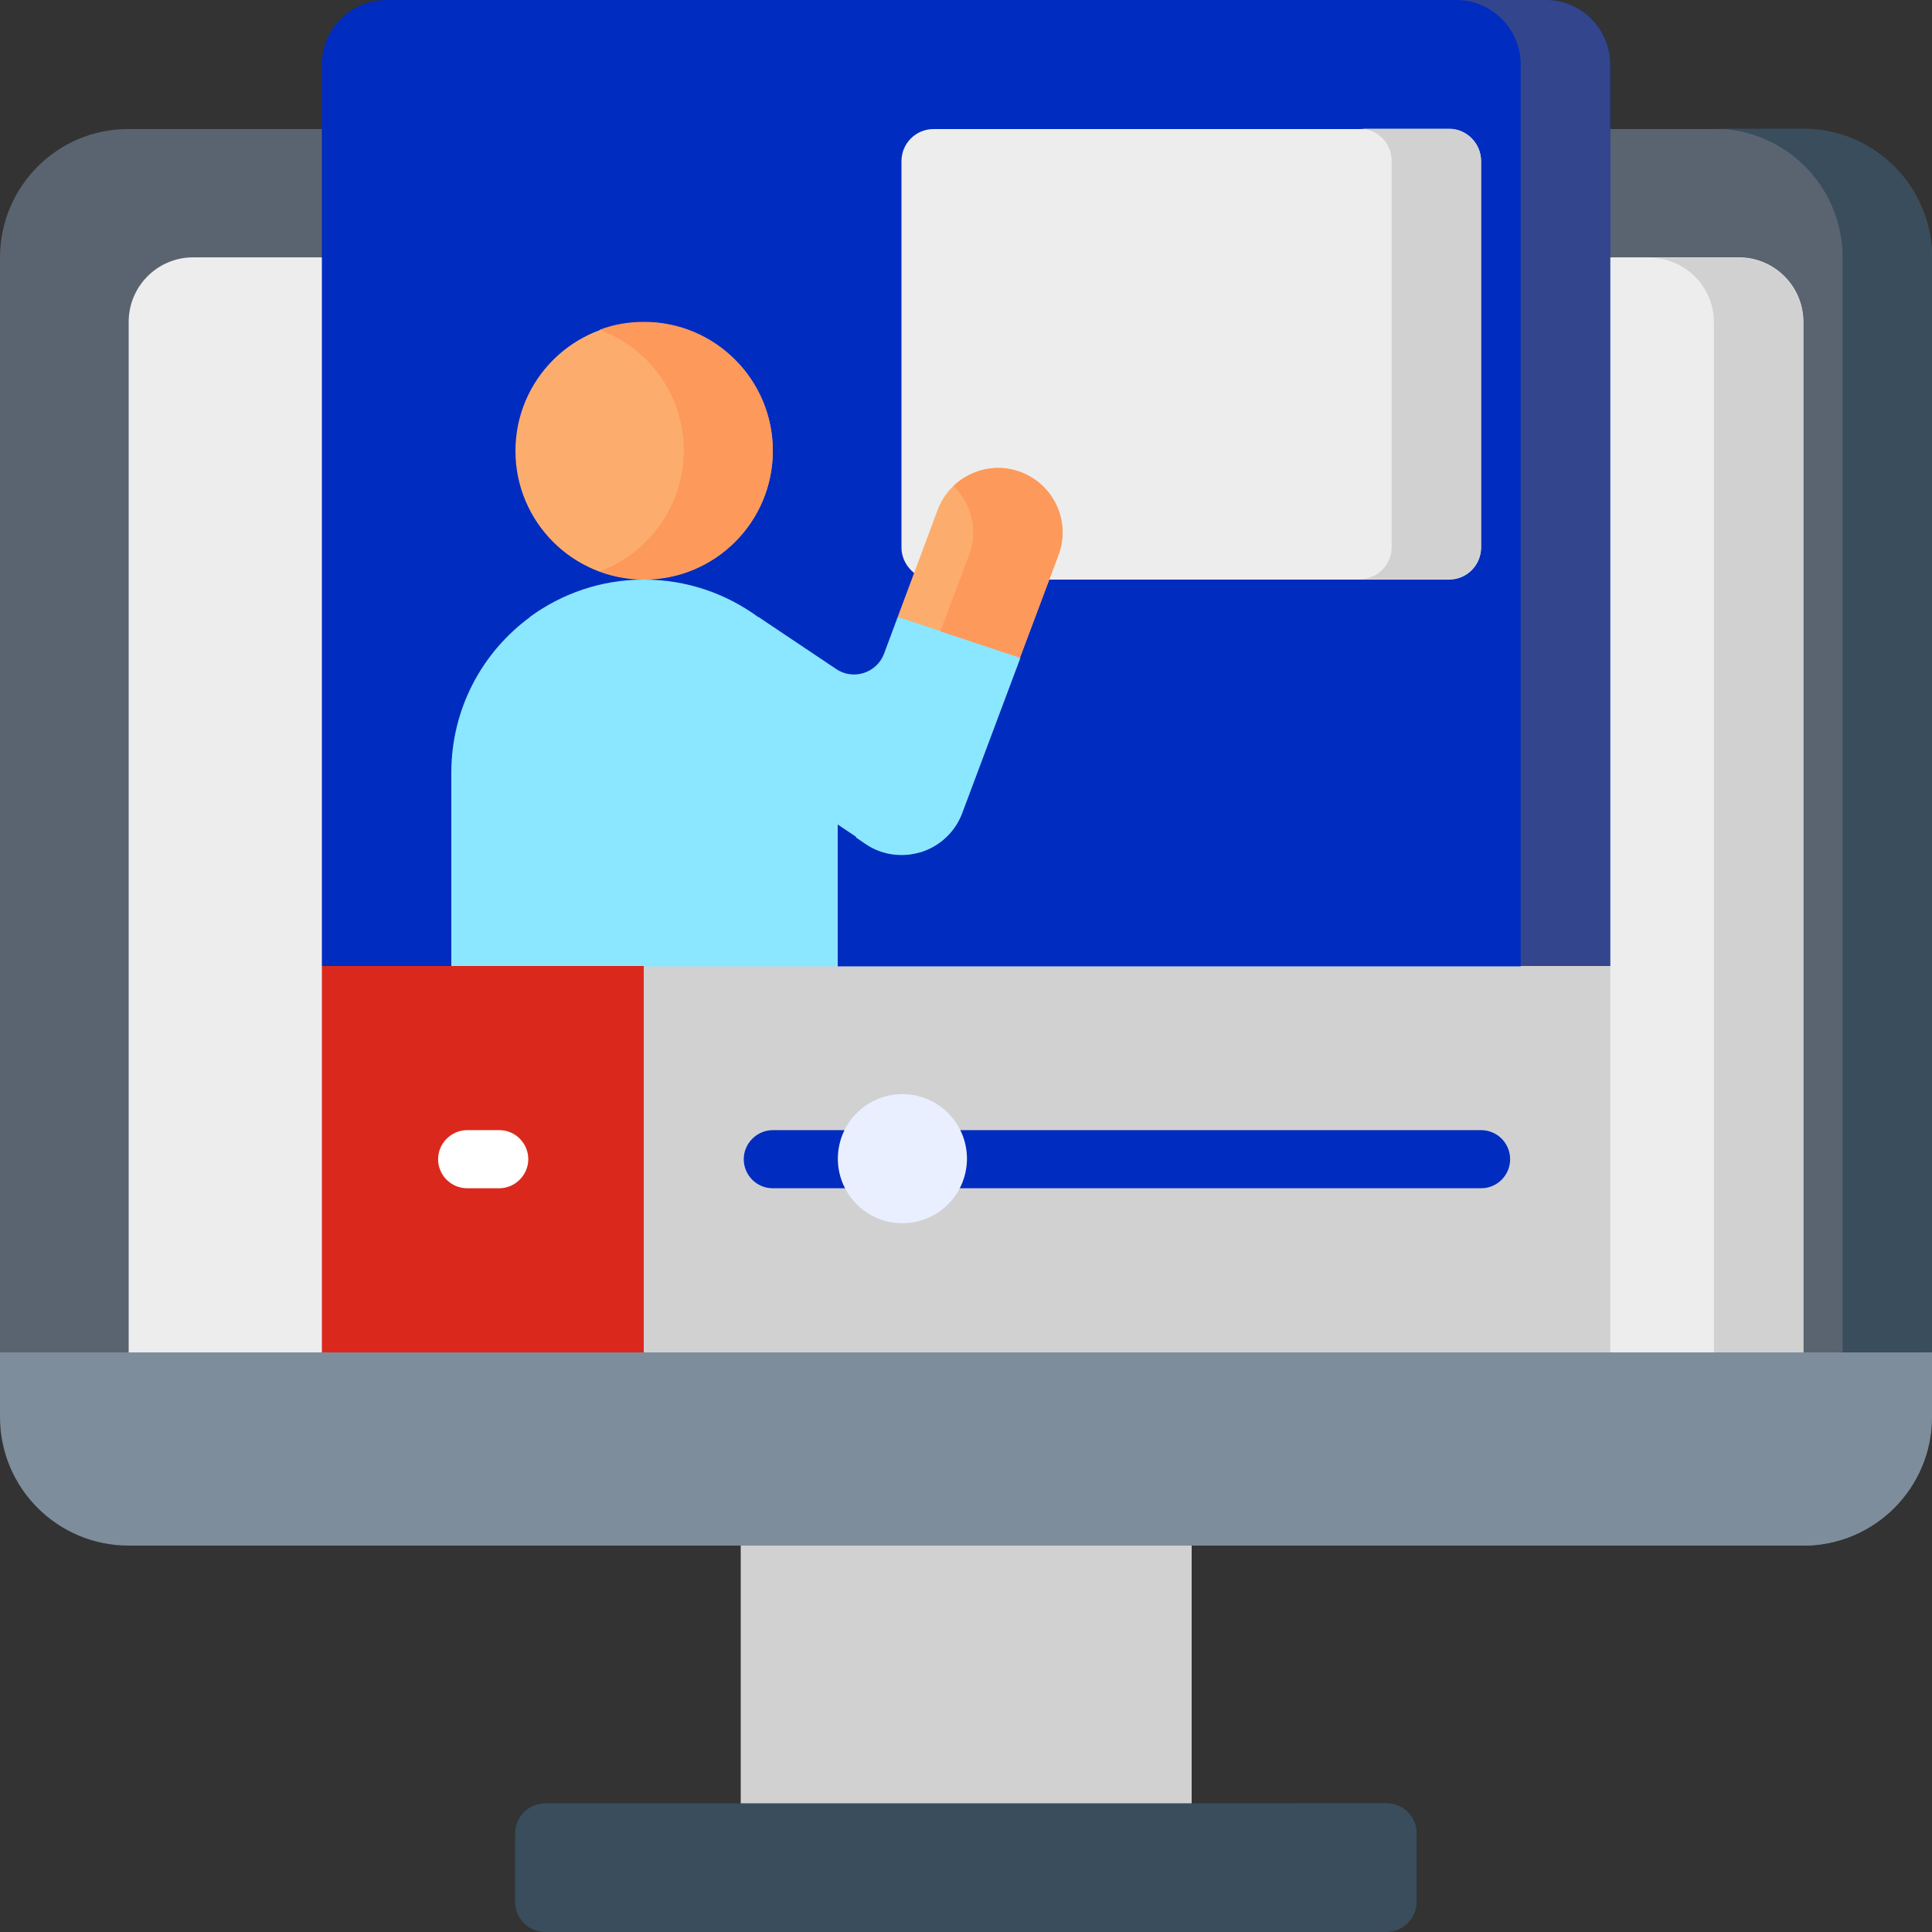
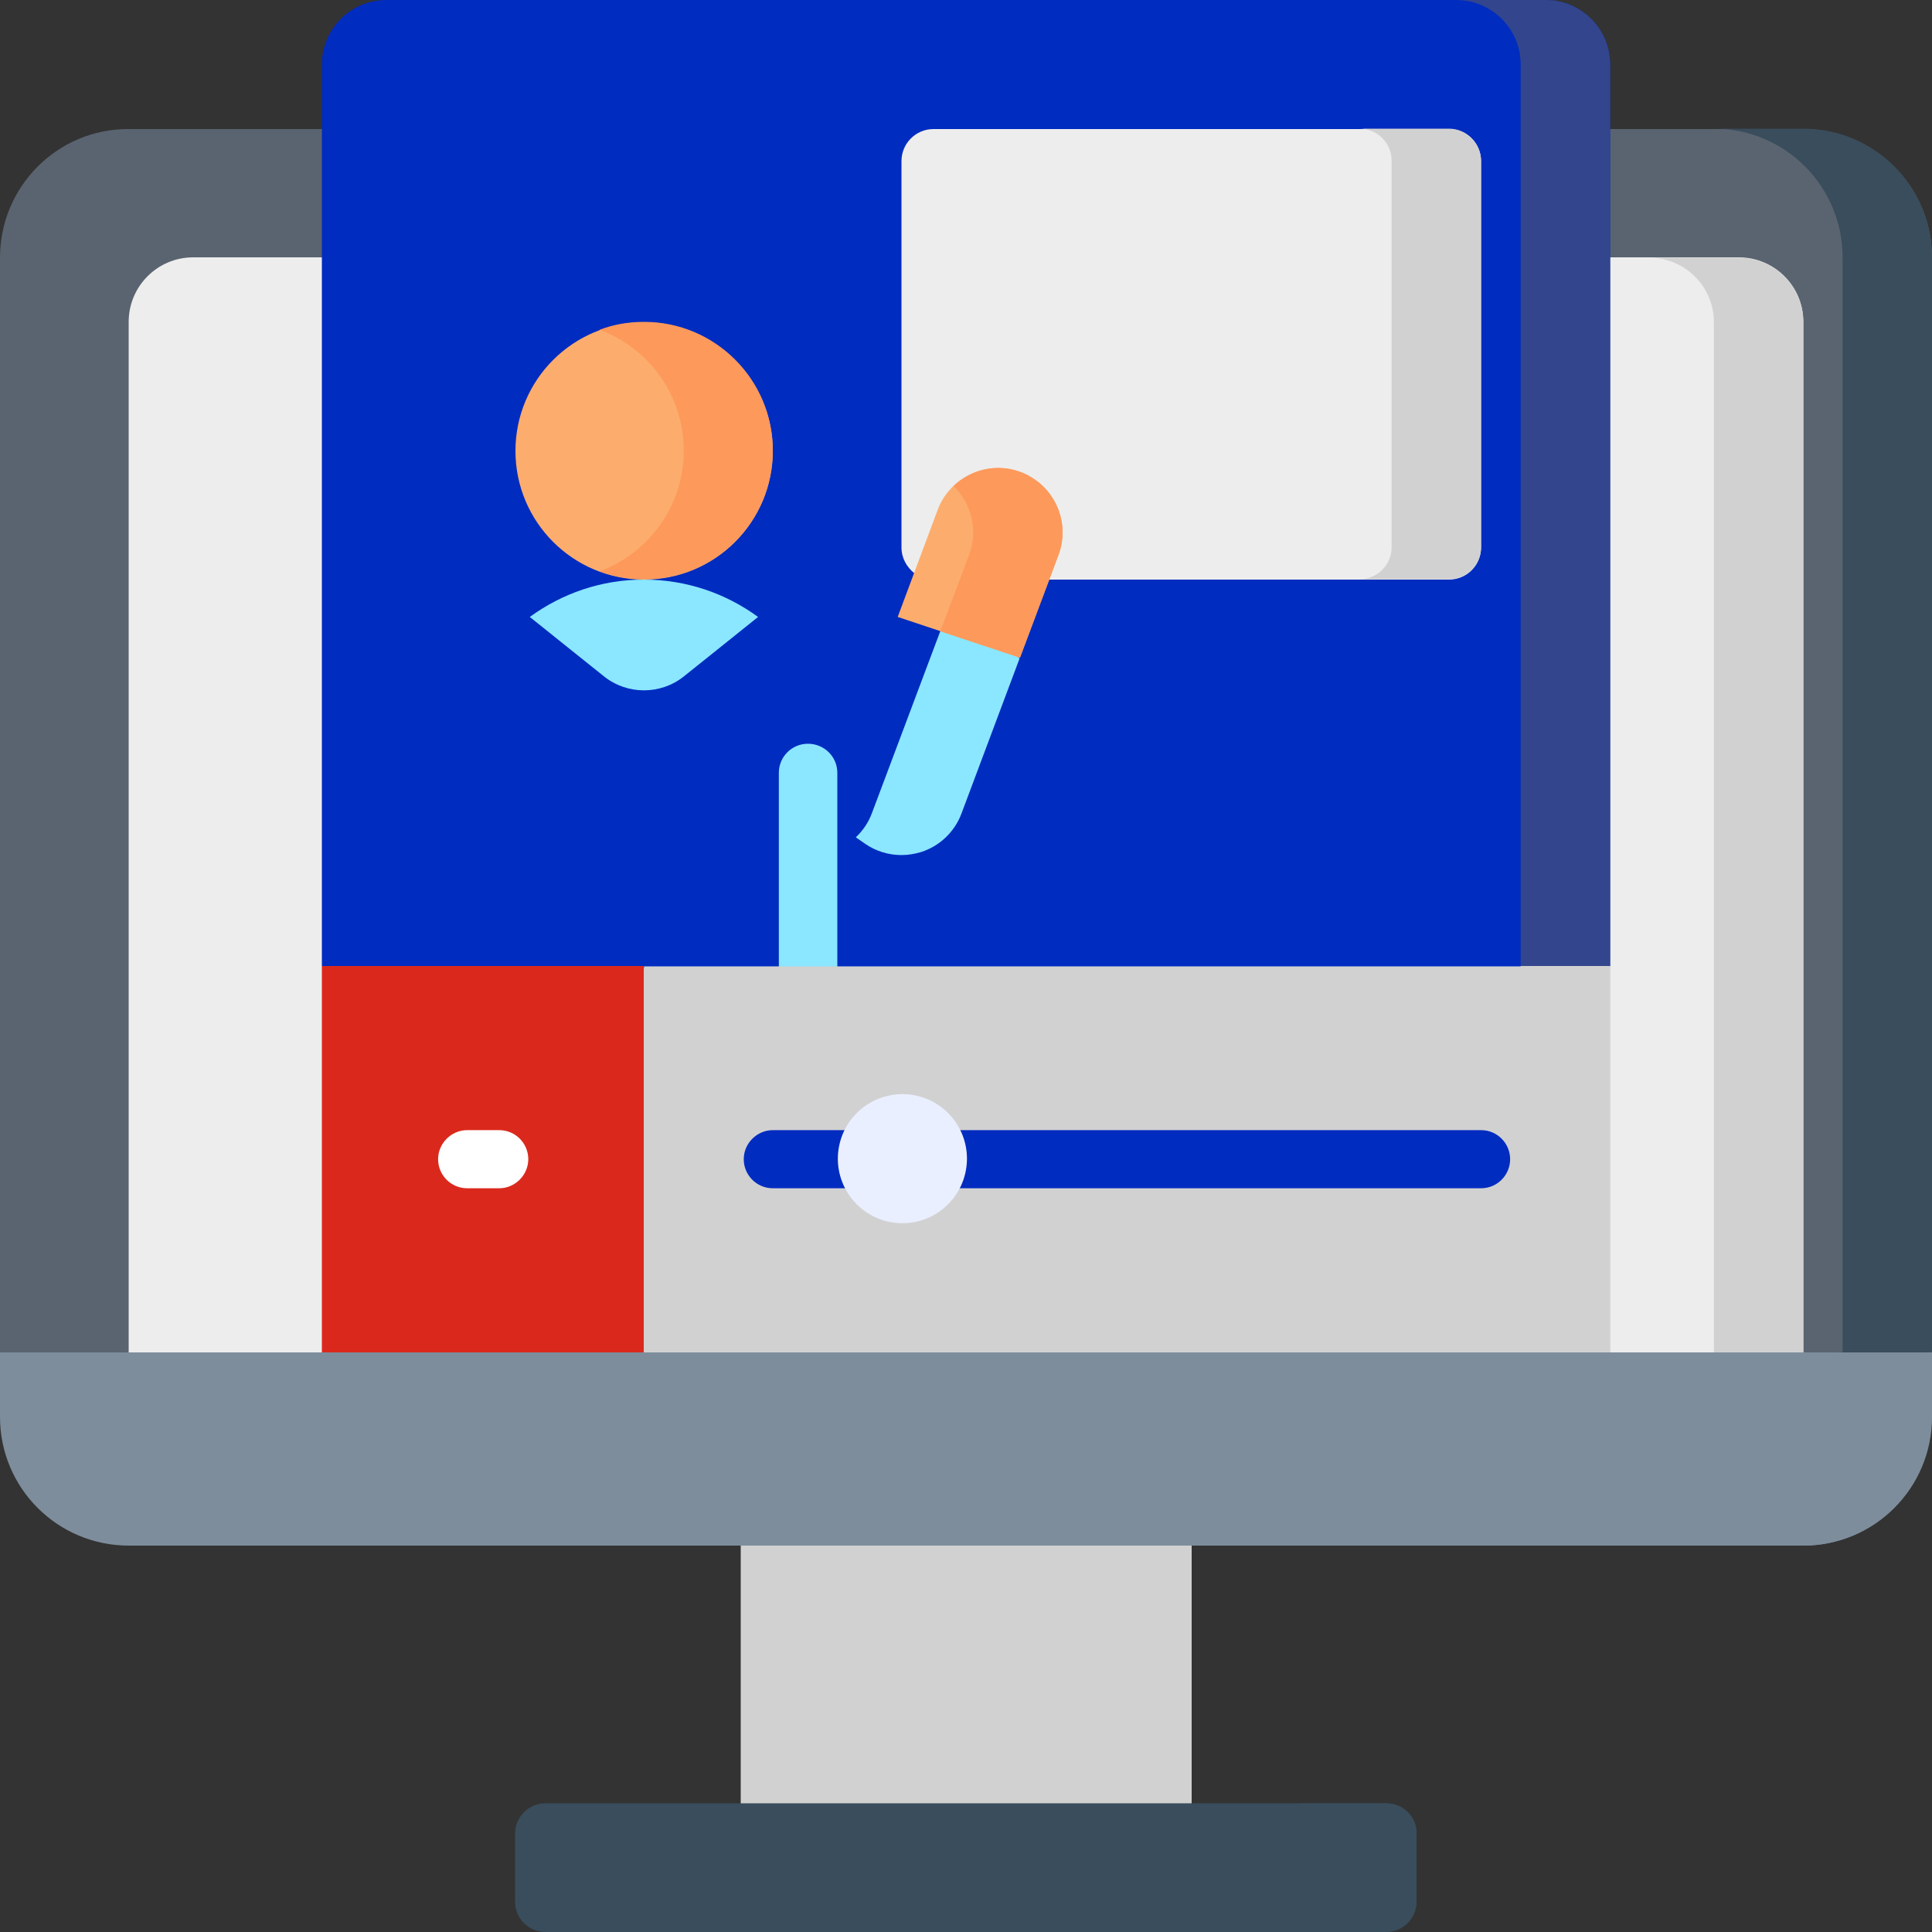
<svg xmlns="http://www.w3.org/2000/svg" version="1.1" id="Capa_1" x="0px" y="0px" viewBox="0 0 512 512" style="enable-background:new 0 0 512 512;" xml:space="preserve">
  <rect x="0" y="0" width="512" height="512" fill="#333333" stroke="none" />
  <style type="text/css">
	.st0{fill:#5A6470;}
	.st1{fill:#D1D1D1;}
	.st2{fill:#EDEDED;}
	.st3{fill:#394D5C;}
	.st4{fill:#002CC0;}
	.st5{fill:#33468D;}
	.st6{fill:#FCAD6D;}
	.st7{fill:#8AE7FF;}
	.st8{fill:#FD995B;}
	.st9{fill:#DA291C;}
	.st10{fill:#FFFFFF;}
	.st11{fill:#E9EFFF;}
	.st12{fill:#7D8D9C;}
</style>
  <g>
    <g>
      <g>
        <path class="st0" d="M512,358.3V68.3c0-18.9-15.3-34.1-34.1-34.1H34.1C15.3,34.1,0,49.4,0,68.3v290.1l256,21.2L512,358.3z" />
        <path class="st1" d="M196.3,402.3h119.5v82.9H196.3V402.3z" />
        <g>
          <g>
            <path class="st1" d="M273.1,485.6c-4.3,0-7.7-3.5-7.7-7.7v-25.6c0-0.4-0.4-0.8-0.8-0.8h-17.1c-0.4,0-0.8,0.4-0.8,0.8v25.6       c0,4.3-3.5,7.7-7.7,7.7s-7.7-3.5-7.7-7.7v-25.6c0-9,7.3-16.3,16.3-16.3h17.1c9,0,16.3,7.3,16.3,16.3v25.6       C280.8,482.1,277.3,485.6,273.1,485.6L273.1,485.6z" />
          </g>
        </g>
        <path class="st2" d="M34.1,361.2V85.3c0-9.4,7.6-17.1,17.1-17.1h409.6c9.4,0,17.1,7.6,17.1,17.1v275.8L256,379.6L34.1,361.2z" />
        <path class="st3" d="M477.9,34.1h-23.7c18.9,0,34.1,15.3,34.1,34.1v290.1l-244.2,20.2l11.9,1l256-21.2V68.3     C512,49.4,496.7,34.1,477.9,34.1L477.9,34.1z" />
        <path class="st3" d="M367.5,477.9H144.5c-4.4,0-8,3.6-8,8V504c0,4.4,3.6,8,8,8h222.9c4.4,0,8-3.6,8-8v-18.1     C375.5,481.5,371.9,477.9,367.5,477.9z" />
        <path class="st3" d="M367.2,477.9h-23.7c4.6,0,8.2,3.7,8.2,8.2v17.6c0,4.6-3.7,8.2-8.2,8.2h23.7c4.6,0,8.2-3.7,8.2-8.2v-17.6     C375.5,481.6,371.8,477.9,367.2,477.9z" />
        <path class="st1" d="M460.8,68.3h-23.7c9.4,0,17.1,7.6,17.1,17.1v277.8l23.7-2V85.3C477.9,75.9,470.2,68.3,460.8,68.3L460.8,68.3     z" />
      </g>
    </g>
    <path class="st4" d="M85.3,256V17.1C85.3,7.6,93,0,102.4,0h307.2c9.4,0,17.1,7.6,17.1,17.1V256L256,290.1L85.3,256z" />
    <path class="st5" d="M409.6,0h-23.7c9.4,0,17.1,7.6,17.1,17.1v243.7l23.7-4.7V17.1C426.7,7.6,419,0,409.6,0L409.6,0z" />
    <path class="st2" d="M242.3,151.9c-2-1.6-3.4-4-3.4-6.8V42.7c0-4.7,3.8-8.5,8.5-8.5H384c4.7,0,8.5,3.8,8.5,8.5v102.4   c0,4.7-3.8,8.5-8.5,8.5H278.1L242.3,151.9z" />
    <circle class="st6" cx="170.7" cy="119.5" r="34.1" />
    <path class="st1" d="M384,34.1h-23.7c4.7,0,8.5,3.8,8.5,8.5v102.4c0,4.7-3.8,8.5-8.5,8.5H384c4.7,0,8.5-3.8,8.5-8.5V42.7   C392.5,38,388.7,34.1,384,34.1z" />
-     <path class="st7" d="M257.9,162.4l-20,1.1l-3.6,9.7c-1.9,5.1-8.1,7.2-12.7,4.1L201,163.5l0,0h0l0,0l0,0l-60.5,0   c-12.7,9.3-20.9,24.3-20.9,41.3v55.3h102.4v-41.6l7.6,5.1c2.8,1.9,6.1,2.9,9.5,2.9c1.8,0,3.5-0.3,5.2-0.8c5-1.6,8.9-5.4,10.7-10.2   l15.4-41.1L257.9,162.4z" />
    <path class="st7" d="M140.4,163.5l19.6,15.7c6.2,5,15.1,5,21.3,0l19.6-15.7l0,0c-8.5-6.2-18.9-9.9-30.3-9.9   C159.3,153.6,148.9,157.3,140.4,163.5L140.4,163.5z" />
    <path class="st8" d="M170.7,85.3c-4.2,0-8.2,0.7-11.8,2.1c13,4.8,22.3,17.3,22.3,32s-9.3,27.2-22.3,32c3.7,1.4,7.7,2.1,11.8,2.1   c18.9,0,34.1-15.3,34.1-34.1S189.5,85.3,170.7,85.3L170.7,85.3z" />
    <path class="st7" d="M257.9,162.4l-18,1l10.1,1.7l-18.9,50.3c-0.9,2.5-2.4,4.7-4.3,6.5l2.6,1.8c2.8,1.9,6.1,2.9,9.5,2.9   c1.8,0,3.5-0.3,5.2-0.8c5-1.6,8.9-5.4,10.7-10.2l15.4-41.1L257.9,162.4z" />
-     <path class="st6" d="M270.5,125.1c-8.8-3.3-18.7,1.2-22,10l-10.6,28.4l32.4,10.8l10.2-27.2C283.8,138.3,279.4,128.5,270.5,125.1   L270.5,125.1z" />
+     <path class="st6" d="M270.5,125.1c-8.8-3.3-18.7,1.2-22,10l-10.6,28.4l32.4,10.8l10.2-27.2C283.8,138.3,279.4,128.5,270.5,125.1   L270.5,125.1" />
    <path class="st8" d="M270.5,125.1c-6.4-2.4-13.2-0.7-17.8,3.7c4.7,4.6,6.6,11.7,4.1,18.3l-7.6,20.2l21.1,7l10.2-27.2   C283.8,138.3,279.4,128.5,270.5,125.1z" />
    <path class="st7" d="M214.1,197.1c-4.3,0-7.7,3.5-7.7,7.7v55.3h15.5v-41.6v-13.7C221.9,200.5,218.4,197.1,214.1,197.1z" />
    <path class="st1" d="M426.7,361.5h-256l-8.1-52.7l8.1-52.7h256V361.5z" />
    <path class="st9" d="M85.3,256h85.3v105.5H85.3L85.3,256z" />
    <path class="st1" d="M403,256h23.7v105.5H403V256z" />
    <g>
      <g>
        <g>
          <path class="st4" d="M225,314.9h-20.2c-4.3,0-7.7-3.5-7.7-7.7s3.5-7.7,7.7-7.7H225c4.3,0,7.7,3.5,7.7,7.7S229.2,314.9,225,314.9      z" />
        </g>
      </g>
      <g>
        <g>
          <path class="st4" d="M392.5,314.9H252.9c-4.3,0-7.7-3.5-7.7-7.7s3.5-7.7,7.7-7.7h139.6c4.3,0,7.7,3.5,7.7,7.7      S396.8,314.9,392.5,314.9L392.5,314.9z" />
        </g>
      </g>
    </g>
    <g>
      <path class="st10" d="M132.3,314.9h-8.5c-4.3,0-7.7-3.5-7.7-7.7s3.5-7.7,7.7-7.7h8.5c4.3,0,7.7,3.5,7.7,7.7    S136.5,314.9,132.3,314.9z" />
    </g>
    <ellipse transform="matrix(0.228 -0.974 0.974 0.228 -114.461 469.827)" class="st11" cx="239" cy="307.1" rx="17.1" ry="17.1" />
    <path class="st12" d="M512,358.4H0v17.1c0,18.9,15.3,34.1,34.1,34.1h443.7c18.9,0,34.1-15.3,34.1-34.1L512,358.4z" />
    <path class="st12" d="M488.3,358.4v17.1c0,18.9-15.3,34.1-34.1,34.1h23.7c18.9,0,34.1-15.3,34.1-34.1v-17.1H488.3z" />
  </g>
</svg>